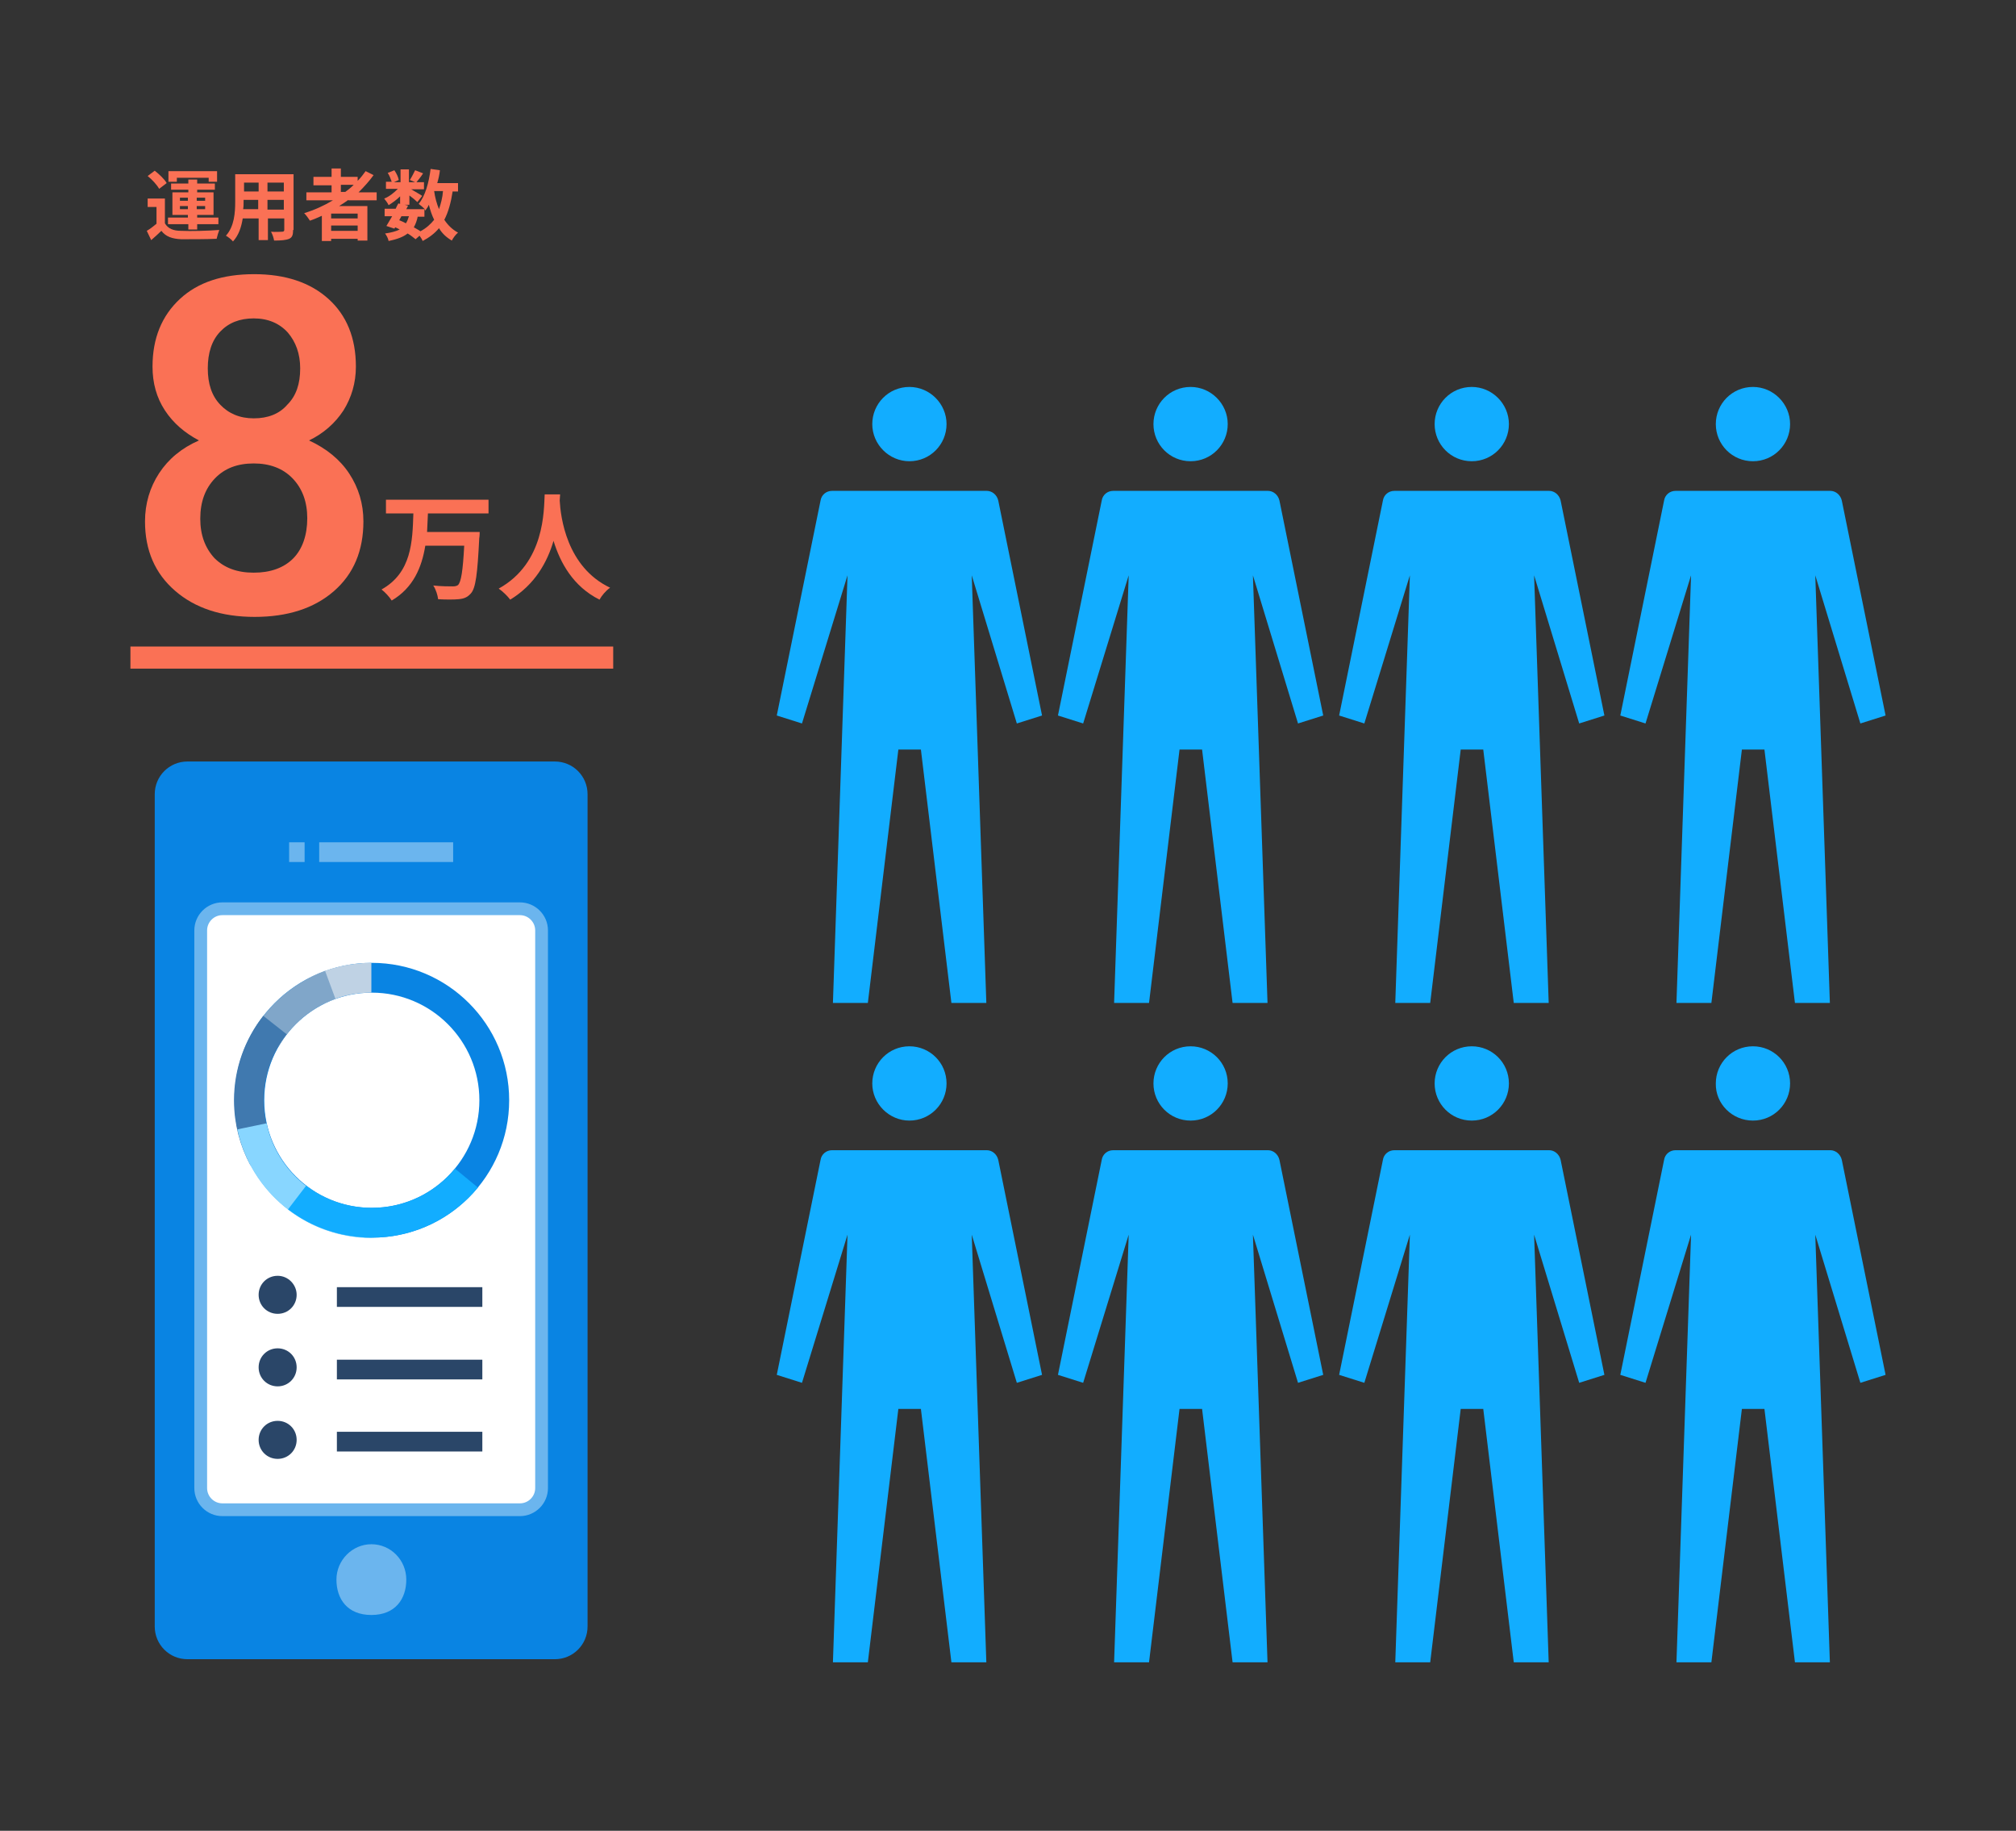
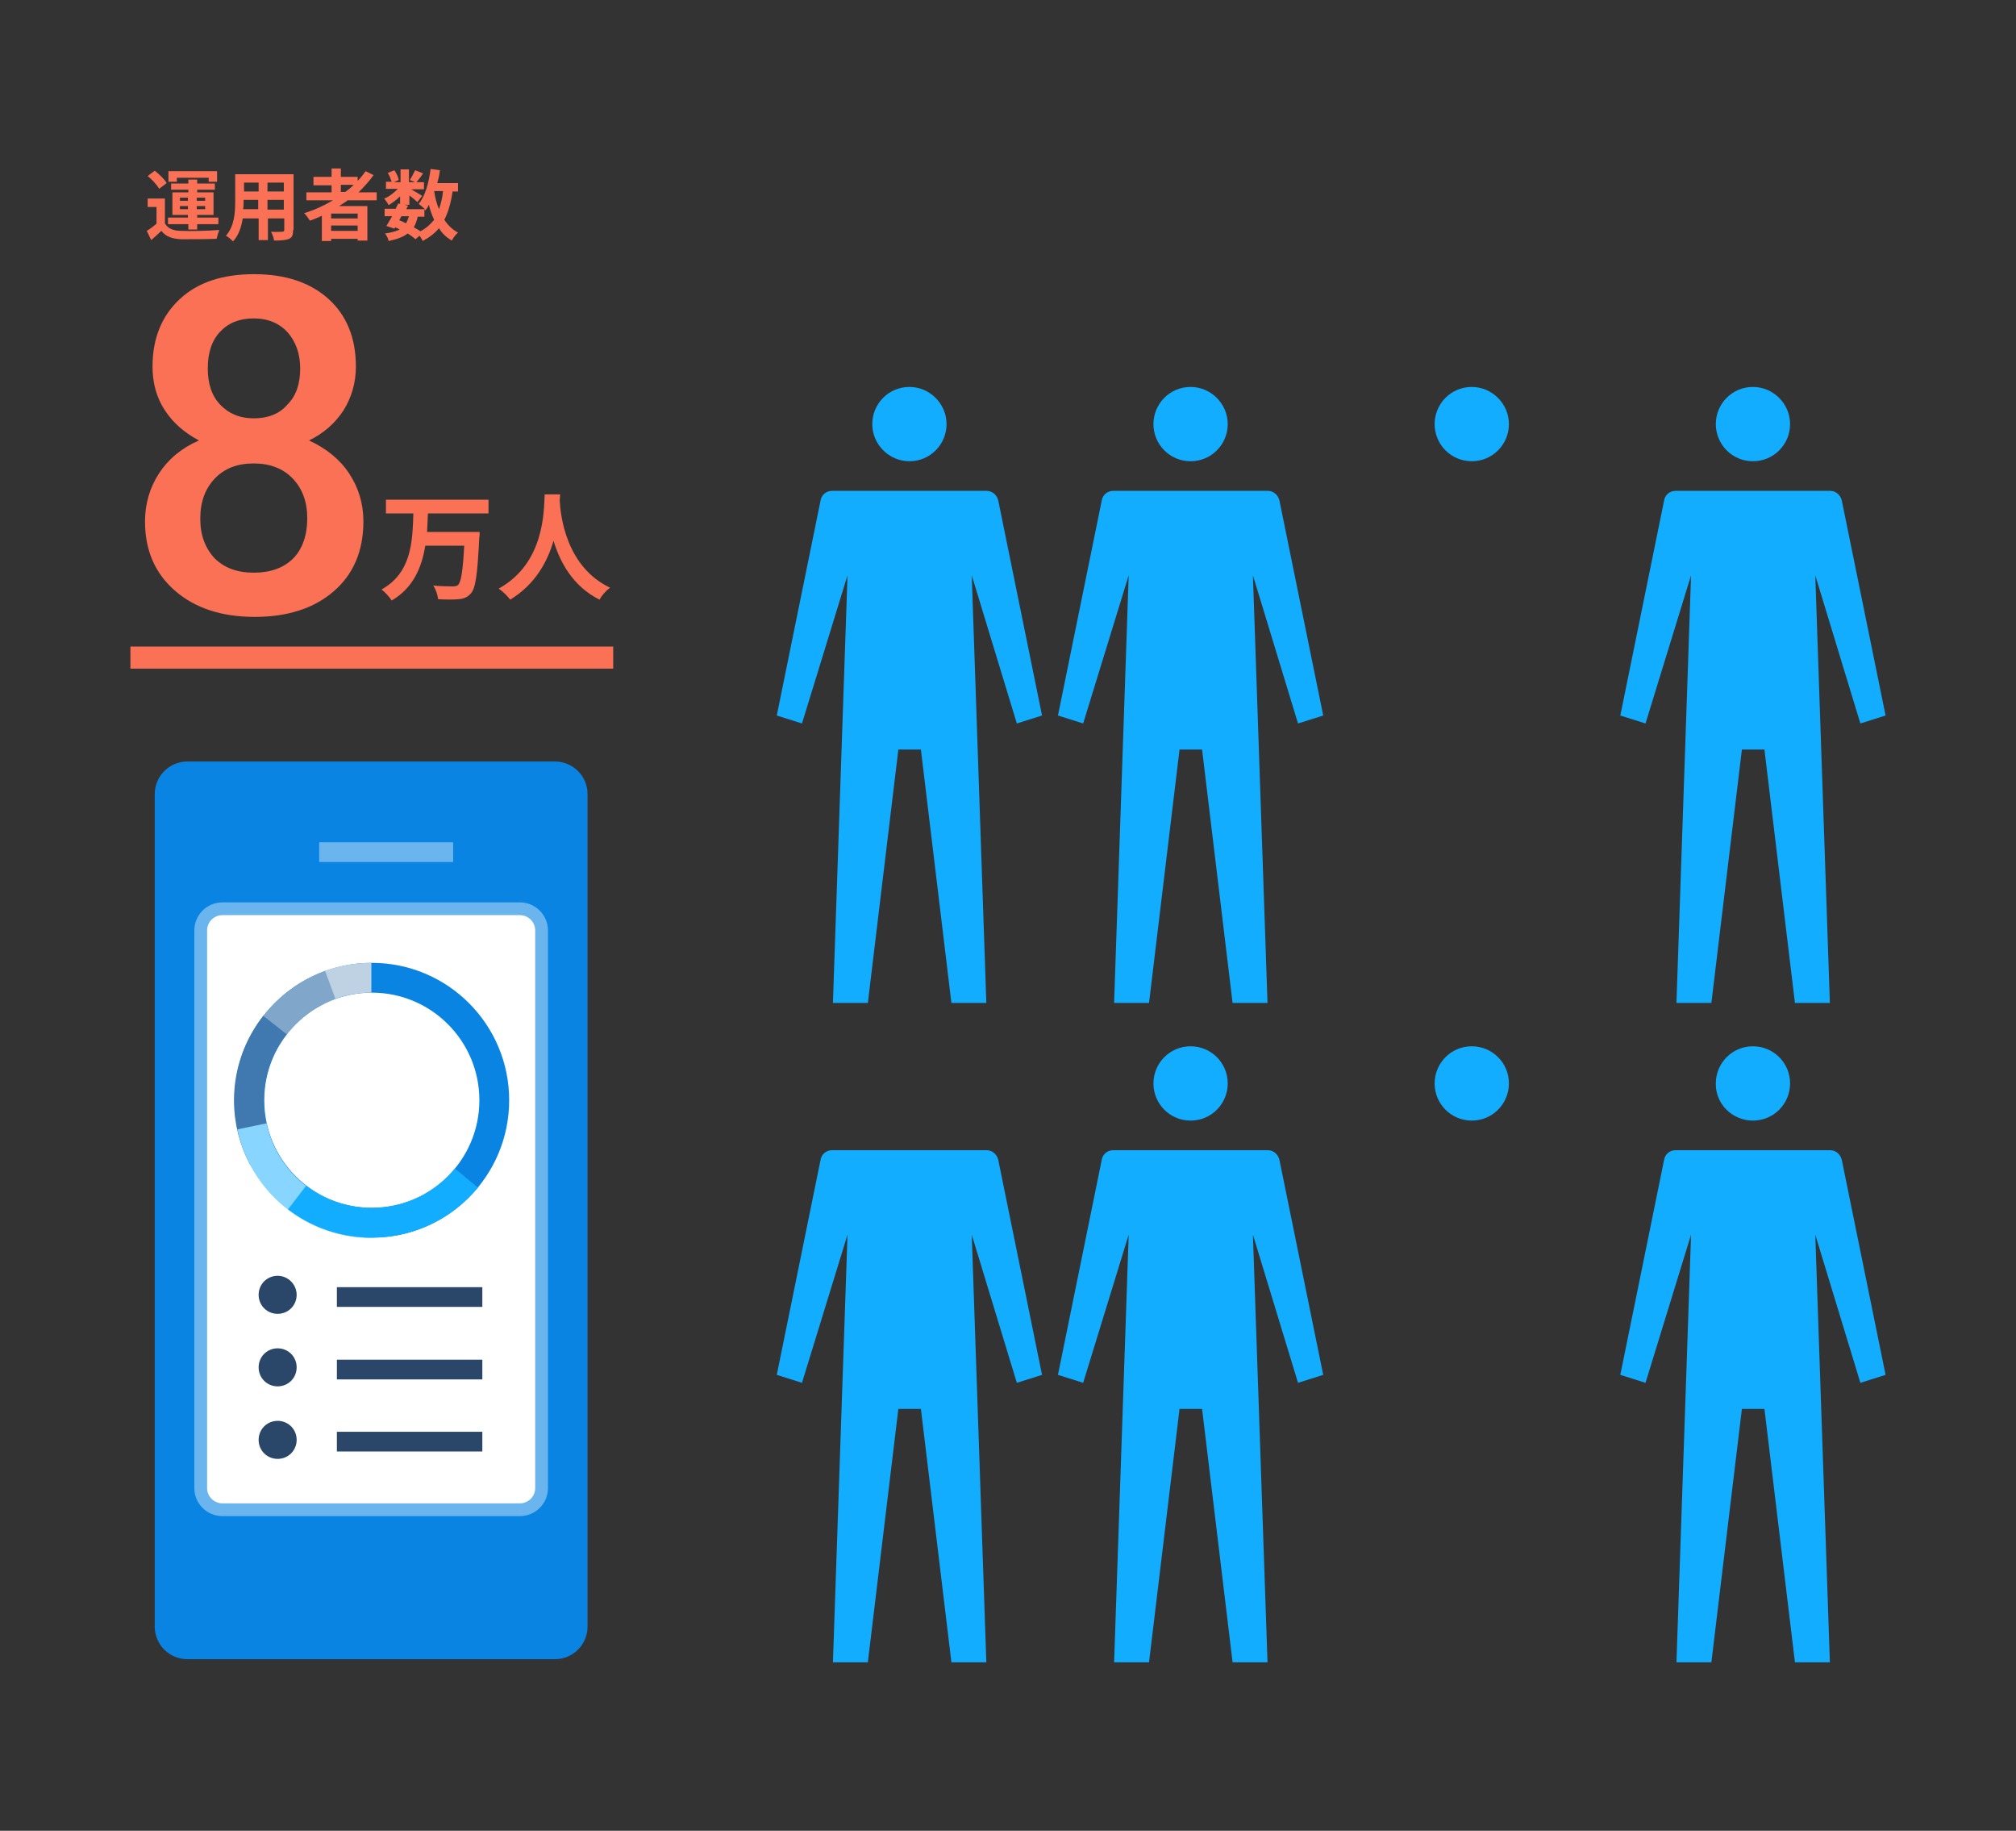
<svg xmlns="http://www.w3.org/2000/svg" version="1.1" id="レイヤー_1" x="0px" y="0px" viewBox="0 0 456 414" style="enable-background:new 0 0 456 414;" xml:space="preserve">
  <rect x="0" y="0" width="456" height="414" fill="#333333" stroke="none" />
  <style type="text/css">
	.st0{fill:#FA7155;}
	.st1{fill:none;stroke:#FA7155;stroke-width:5;stroke-miterlimit:10;}
	.st2{fill:#12ADFF;}
	.st3{fill:#0984E3;}
	.st4{fill:#FFFFFF;}
	.st5{fill:none;stroke:#6BB5EE;stroke-width:2.888;stroke-miterlimit:10;}
	.st6{fill:#6BB5EE;}
	.st7{fill:none;stroke:#6BB5EE;stroke-width:4.457;stroke-miterlimit:10;}
	.st8{fill:#2A4668;}
	.st9{fill:none;stroke:#2A4668;stroke-width:4.457;stroke-miterlimit:10;}
	.st10{fill:none;stroke:#0984E3;stroke-width:6.739;stroke-miterlimit:10;}
	.st11{fill:none;stroke:#BFD2E4;stroke-width:6.739;stroke-miterlimit:10;}
	.st12{fill:none;stroke:#80A6C9;stroke-width:6.739;stroke-miterlimit:10;}
	.st13{fill:none;stroke:#4079AF;stroke-width:6.739;stroke-miterlimit:10;}
	.st14{fill:none;stroke:#88D6FF;stroke-width:6.739;stroke-miterlimit:10;}
	.st15{fill:none;stroke:#12ADFF;stroke-width:6.739;stroke-miterlimit:10;}
</style>
  <g>
    <g>
      <g>
        <path class="st0" d="M80.5,82.9c0,3.7-1,7-2.8,9.9c-1.9,2.9-4.5,5.2-7.8,6.8c3.9,1.8,7,4.3,9.1,7.5c2.1,3.2,3.2,6.8,3.2,10.8     c0,6.6-2.2,11.9-6.7,15.8c-4.5,3.9-10.5,5.8-17.9,5.8c-7.5,0-13.5-2-18-5.9c-4.5-3.9-6.8-9.1-6.8-15.7c0-4,1.1-7.7,3.2-10.9     c2.1-3.2,5.1-5.7,9-7.4c-3.2-1.7-5.8-3.9-7.7-6.8c-1.9-2.9-2.8-6.2-2.8-9.9c0-6.4,2.1-11.5,6.2-15.3c4.1-3.8,9.7-5.6,16.8-5.6     c7.1,0,12.7,1.9,16.8,5.6C78.4,71.3,80.5,76.4,80.5,82.9z M69.5,117.2c0-3.7-1.1-6.7-3.3-9c-2.2-2.3-5.2-3.4-8.8-3.4     c-3.7,0-6.6,1.1-8.8,3.4c-2.2,2.3-3.3,5.3-3.3,9.1c0,3.7,1.1,6.6,3.2,8.9c2.2,2.2,5.1,3.3,8.9,3.3c3.8,0,6.8-1.1,8.9-3.2     S69.5,121,69.5,117.2z M67.9,83.3c0-3.3-1-6-2.8-8.1c-1.9-2.1-4.5-3.2-7.7-3.2s-5.7,1-7.6,3S47,79.8,47,83.3     c0,3.5,0.9,6.2,2.8,8.2c1.9,2,4.4,3.1,7.6,3.1s5.8-1,7.6-3.1C67,89.5,67.9,86.8,67.9,83.3z" />
      </g>
    </g>
    <line class="st1" x1="29.5" y1="148.7" x2="138.7" y2="148.7" />
    <g>
      <path class="st2" d="M205.7,104.3c4.7,0,8.4-3.8,8.4-8.4s-3.8-8.4-8.4-8.4c-4.7,0-8.4,3.8-8.4,8.4S201.1,104.3,205.7,104.3z" />
      <path class="st2" d="M230,163.6l5.7-1.8l-9.9-48.6c-0.3-1.3-1.4-2.2-2.6-2.2h-35c-1.3,0-2.4,0.9-2.6,2.2l-9.9,48.6l5.7,1.8    l10.3-33.5l-3.3,96.7h7.9l6.9-57.3h5.1l6.9,57.3h7.9l-3.3-96.7L230,163.6z" />
    </g>
    <g>
      <path class="st2" d="M269.3,104.3c4.7,0,8.4-3.8,8.4-8.4s-3.8-8.4-8.4-8.4c-4.7,0-8.4,3.8-8.4,8.4S264.6,104.3,269.3,104.3z" />
      <path class="st2" d="M293.6,163.6l5.7-1.8l-9.9-48.6c-0.3-1.3-1.4-2.2-2.6-2.2h-35c-1.3,0-2.4,0.9-2.6,2.2l-9.9,48.6l5.7,1.8    l10.3-33.5l-3.3,96.7h7.9l6.9-57.3h5.1l6.9,57.3h7.9l-3.3-96.7L293.6,163.6z" />
    </g>
    <g>
      <path class="st2" d="M332.9,104.3c4.7,0,8.4-3.8,8.4-8.4s-3.8-8.4-8.4-8.4c-4.7,0-8.4,3.8-8.4,8.4S328.2,104.3,332.9,104.3z" />
-       <path class="st2" d="M357.2,163.6l5.7-1.8l-9.9-48.6c-0.3-1.3-1.4-2.2-2.6-2.2h-35c-1.3,0-2.4,0.9-2.6,2.2l-9.9,48.6l5.7,1.8    l10.3-33.5l-3.3,96.7h7.9l6.9-57.3h5.1l6.9,57.3h7.9l-3.3-96.7L357.2,163.6z" />
    </g>
    <g>
      <path class="st2" d="M396.5,104.3c4.7,0,8.4-3.8,8.4-8.4s-3.8-8.4-8.4-8.4c-4.7,0-8.4,3.8-8.4,8.4S391.8,104.3,396.5,104.3z" />
      <path class="st2" d="M420.8,163.6l5.7-1.8l-9.9-48.6c-0.3-1.3-1.4-2.2-2.6-2.2h-35c-1.3,0-2.4,0.9-2.6,2.2l-9.9,48.6l5.7,1.8    l10.3-33.5l-3.3,96.7h7.9l6.9-57.3h5.1l6.9,57.3h7.9l-3.3-96.7L420.8,163.6z" />
    </g>
    <g>
-       <path class="st2" d="M205.7,253.4c4.7,0,8.4-3.8,8.4-8.4c0-4.7-3.8-8.4-8.4-8.4c-4.7,0-8.4,3.8-8.4,8.4    C197.3,249.6,201.1,253.4,205.7,253.4z" />
      <path class="st2" d="M230,312.7l5.7-1.8l-9.9-48.6c-0.3-1.3-1.4-2.2-2.6-2.2h-35c-1.3,0-2.4,0.9-2.6,2.2l-9.9,48.6l5.7,1.8    l10.3-33.5l-3.3,96.7h7.9l6.9-57.3h5.1l6.9,57.3h7.9l-3.3-96.7L230,312.7z" />
    </g>
    <g>
      <path class="st2" d="M269.3,253.4c4.7,0,8.4-3.8,8.4-8.4c0-4.7-3.8-8.4-8.4-8.4c-4.7,0-8.4,3.8-8.4,8.4    C260.9,249.6,264.6,253.4,269.3,253.4z" />
      <path class="st2" d="M293.6,312.7l5.7-1.8l-9.9-48.6c-0.3-1.3-1.4-2.2-2.6-2.2h-35c-1.3,0-2.4,0.9-2.6,2.2l-9.9,48.6l5.7,1.8    l10.3-33.5l-3.3,96.7h7.9l6.9-57.3h5.1l6.9,57.3h7.9l-3.3-96.7L293.6,312.7z" />
    </g>
    <g>
      <path class="st2" d="M332.9,253.4c4.7,0,8.4-3.8,8.4-8.4c0-4.7-3.8-8.4-8.4-8.4c-4.7,0-8.4,3.8-8.4,8.4    C324.5,249.6,328.2,253.4,332.9,253.4z" />
-       <path class="st2" d="M357.2,312.7l5.7-1.8l-9.9-48.6c-0.3-1.3-1.4-2.2-2.6-2.2h-35c-1.3,0-2.4,0.9-2.6,2.2l-9.9,48.6l5.7,1.8    l10.3-33.5l-3.3,96.7h7.9l6.9-57.3h5.1l6.9,57.3h7.9l-3.3-96.7L357.2,312.7z" />
    </g>
    <g>
      <path class="st2" d="M396.5,253.4c4.7,0,8.4-3.8,8.4-8.4c0-4.7-3.8-8.4-8.4-8.4c-4.7,0-8.4,3.8-8.4,8.4    C388,249.6,391.8,253.4,396.5,253.4z" />
      <path class="st2" d="M420.8,312.7l5.7-1.8l-9.9-48.6c-0.3-1.3-1.4-2.2-2.6-2.2h-35c-1.3,0-2.4,0.9-2.6,2.2l-9.9,48.6l5.7,1.8    l10.3-33.5l-3.3,96.7h7.9l6.9-57.3h5.1l6.9,57.3h7.9l-3.3-96.7L420.8,312.7z" />
    </g>
    <g>
      <path class="st0" d="M96.8,116c-0.1,1.4-0.1,2.9-0.2,4.3h11.9c0,0,0,1-0.1,1.4c-0.4,8.1-0.8,11.3-1.9,12.5    c-0.8,0.9-1.6,1.2-2.8,1.3c-1,0.1-2.9,0.1-4.6,0c-0.1-0.9-0.5-2.2-1.1-3.1c1.8,0.2,3.6,0.2,4.4,0.2c0.6,0,0.9-0.1,1.2-0.3    c0.7-0.7,1.1-3.2,1.4-8.9h-8.8c-0.8,4.9-2.7,9.5-7.6,12.4c-0.5-0.8-1.5-1.9-2.3-2.5c6.8-3.8,7-10.8,7.2-17.2h-6.2v-3.1h23.2v3.1    H96.8z" />
      <path class="st0" d="M126.7,111.7c0,0.4-0.1,1-0.1,1.5c0.2,3.6,1.5,15,11.4,19.7c-1,0.7-1.9,1.8-2.4,2.7c-6-3-8.9-8.4-10.4-13.3    c-1.4,4.8-4.2,9.9-9.8,13.3c-0.6-0.8-1.6-1.8-2.6-2.5c10.5-5.8,10.2-17.8,10.4-21.3H126.7z" />
    </g>
    <g>
      <g>
        <path class="st3" d="M132.9,367.8c0,4.1-3.3,7.4-7.4,7.4H42.4c-4.1,0-7.4-3.3-7.4-7.4V179.6c0-4.1,3.3-7.4,7.4-7.4h83.1     c4.1,0,7.4,3.3,7.4,7.4V367.8z" />
      </g>
      <g>
        <path class="st4" d="M122.5,336.5c0,2.7-2.2,4.9-4.9,4.9H50.3c-2.7,0-4.9-2.2-4.9-4.9V210.4c0-2.7,2.2-4.9,4.9-4.9h67.3     c2.7,0,4.9,2.2,4.9,4.9V336.5z" />
        <path class="st5" d="M122.5,336.5c0,2.7-2.2,4.9-4.9,4.9H50.3c-2.7,0-4.9-2.2-4.9-4.9V210.4c0-2.7,2.2-4.9,4.9-4.9h67.3     c2.7,0,4.9,2.2,4.9,4.9V336.5z" />
      </g>
-       <path class="st6" d="M91.9,357.2c0,4.4-2.5,8-7.9,8c-5.4,0-7.9-3.6-7.9-8c0-4.4,3.6-8,7.9-8C88.4,349.2,91.9,352.8,91.9,357.2z" />
      <g>
        <line class="st7" x1="72.2" y1="192.7" x2="102.5" y2="192.7" />
-         <line class="st7" x1="65.4" y1="192.7" x2="68.9" y2="192.7" />
      </g>
      <g>
        <path class="st8" d="M67.1,325.6c0,2.4-1.9,4.3-4.3,4.3c-2.4,0-4.3-1.9-4.3-4.3c0-2.4,1.9-4.3,4.3-4.3     C65.2,321.3,67.1,323.2,67.1,325.6z" />
        <line class="st9" x1="76.2" y1="326" x2="109.1" y2="326" />
      </g>
      <g>
        <path class="st8" d="M67.1,309.2c0,2.4-1.9,4.3-4.3,4.3c-2.4,0-4.3-1.9-4.3-4.3c0-2.4,1.9-4.3,4.3-4.3     C65.2,304.9,67.1,306.8,67.1,309.2z" />
        <line class="st9" x1="76.2" y1="309.7" x2="109.1" y2="309.7" />
      </g>
      <g>
        <path class="st8" d="M67.1,292.8c0,2.4-1.9,4.3-4.3,4.3c-2.4,0-4.3-1.9-4.3-4.3c0-2.4,1.9-4.3,4.3-4.3     C65.2,288.5,67.1,290.5,67.1,292.8z" />
        <line class="st9" x1="76.2" y1="293.3" x2="109.1" y2="293.3" />
      </g>
      <g>
        <circle class="st10" cx="84.1" cy="248.8" r="27.7" />
        <path class="st11" d="M71.7,224c3.7-1.9,7.9-2.9,12.3-2.9" />
        <path class="st12" d="M60.1,235c3.2-5.6,8.4-10,14.6-12.3" />
        <path class="st13" d="M59.6,261.9c-2.1-3.9-3.3-8.3-3.3-13.1c0-6.4,2.2-12.3,5.9-17" />
        <path class="st14" d="M84.1,276.6c-13.3,0-24.5-9.4-27.1-21.9" />
        <path class="st15" d="M105.5,266.4c-5.1,6.2-12.8,10.1-21.4,10.1c-6.3,0-12.2-2.1-16.9-5.7" />
      </g>
    </g>
    <g>
      <g>
        <path class="st0" d="M37.3,50.5c0.7,1.2,1.9,1.7,3.7,1.7c2.1,0.1,6.2,0,8.6-0.2c-0.2,0.5-0.5,1.5-0.6,2c-2.2,0.1-5.9,0.1-8,0.1     c-2.1-0.1-3.5-0.6-4.5-1.9c-0.7,0.7-1.4,1.3-2.3,2.1l-1-2.1c0.7-0.4,1.5-1,2.2-1.6v-3.8h-2v-1.9h3.9V50.5z M36,42.7     c-0.5-0.9-1.6-2.1-2.6-2.9l1.6-1.2c1,0.8,2.2,1.9,2.7,2.8L36,42.7z M42.5,50.7H38v-1.5h4.5v-0.6H39v-5.1h3.6v-0.6h-3.9v-1.4h3.9     v-0.9h2v0.9h4v1.4h-4v0.6h3.7v5.1h-3.7v0.6h4.8v1.5h-4.8v1.2h-2V50.7z M39.9,41.1h-1.8v-2.4h11v2.4h-1.9v-0.9h-7.2V41.1z      M40.7,45.4h1.8v-0.7h-1.8V45.4z M42.5,47.3v-0.7h-1.8v0.7H42.5z M44.5,44.7v0.7h1.9v-0.7H44.5z M46.4,46.6h-1.9v0.7h1.9V46.6z" />
        <path class="st0" d="M66.3,52c0,1.1-0.2,1.7-0.9,2c-0.7,0.3-1.8,0.4-3.4,0.4c-0.1-0.6-0.4-1.5-0.7-2c1,0.1,2.1,0,2.5,0     c0.3,0,0.5-0.1,0.5-0.4v-2.6h-3.7v4.9h-2.1v-4.9h-3.6c-0.3,1.9-0.9,3.8-2.2,5.2c-0.3-0.4-1.2-1.1-1.6-1.3     c1.9-2.1,2.1-5.2,2.1-7.7v-6.2h13.2V52z M58.4,47.4v-2.2h-3.3v0.3c0,0.6,0,1.2-0.1,1.8H58.4z M55.2,41.3v2h3.3v-2H55.2z      M64.2,41.3h-3.7v2h3.7V41.3z M64.2,47.4v-2.2h-3.7v2.2H64.2z" />
        <path class="st0" d="M78.8,45.2c-0.7,0.5-1.3,0.9-2.1,1.4h6.4v7.8h-2.2V54h-6v0.5h-2.1v-5.7c-0.9,0.4-1.8,0.8-2.7,1.1     c-0.3-0.5-0.9-1.3-1.3-1.7c2.3-0.7,4.5-1.7,6.5-2.9h-6v-1.8H75v-1.6h-4.1V40H75v-1.9h2.1V40h3.8v0.9c0.7-0.7,1.3-1.5,1.8-2.2     l1.8,0.9c-1,1.4-2.2,2.7-3.4,3.9h4.1v1.8H78.8z M80.9,48.3h-6v1.1h6V48.3z M80.9,52.2V51h-6v1.2H80.9z M77.1,43.4h1     c0.7-0.5,1.3-1,1.9-1.6h-2.9V43.4z" />
        <path class="st0" d="M102.4,43.2c-0.4,2.6-1,4.8-1.9,6.5c0.8,1.2,1.8,2.2,3.1,2.9c-0.5,0.4-1.1,1.2-1.4,1.8     c-1.2-0.7-2.2-1.6-2.9-2.8c-1,1.2-2.2,2.1-3.7,2.9c-0.1-0.3-0.4-0.8-0.7-1.2L94,54.1c-0.5-0.4-1.1-0.9-1.8-1.3     c-1,0.8-2.4,1.3-4.3,1.7c-0.1-0.6-0.5-1.3-0.8-1.7c1.4-0.2,2.5-0.5,3.3-0.9c-0.3-0.2-0.6-0.3-1-0.5l-0.2,0.3l-1.8-0.6     c0.4-0.6,0.8-1.4,1.3-2.2H87v-1.7h2.5c0.2-0.4,0.4-0.9,0.6-1.2l0.4,0.1v-1.7c-0.8,0.8-1.8,1.5-2.6,2c-0.2-0.5-0.7-1.1-1-1.5     c1.1-0.4,2.2-1.3,3.1-2.2h-2.7v-1.6h1.3c-0.2-0.6-0.5-1.4-0.9-2l1.5-0.6c0.5,0.7,0.9,1.6,1,2.2l-1.1,0.5h1.5v-2.9h1.9v2.9h1.4     l-1.2-0.5c0.4-0.6,0.9-1.6,1.2-2.2l1.8,0.7c-0.5,0.8-1.1,1.5-1.5,2h1.7v1.6h-2.9c0.8,0.5,2.1,1.2,2.5,1.5l-1.1,1.4     c-0.4-0.4-1.1-1-1.8-1.5v2.1h-1.1l0.8,0.2l-0.4,0.8h4.2c-0.4-0.4-1-0.9-1.4-1.2c1.5-1.8,2.3-4.8,2.7-7.9l2.1,0.3     c-0.1,1-0.3,1.9-0.6,2.9h4.7v1.9H102.4z M90.3,49.8c0.5,0.2,1,0.4,1.5,0.7c0.3-0.4,0.5-1,0.7-1.6h-1.7L90.3,49.8z M94.5,48.9     c-0.2,1-0.5,1.8-0.9,2.5c0.5,0.3,1.1,0.6,1.5,0.9c1.3-0.7,2.3-1.6,3.1-2.6c-0.5-1-0.9-2.2-1.2-3.4c-0.2,0.5-0.5,0.9-0.8,1.3     c-0.1-0.1-0.1-0.2-0.2-0.3v1.7H94.5z M98.2,43.2c0.2,1.5,0.6,2.9,1.1,4.1c0.4-1.2,0.8-2.6,0.9-4.1H98.2z" />
      </g>
    </g>
  </g>
</svg>